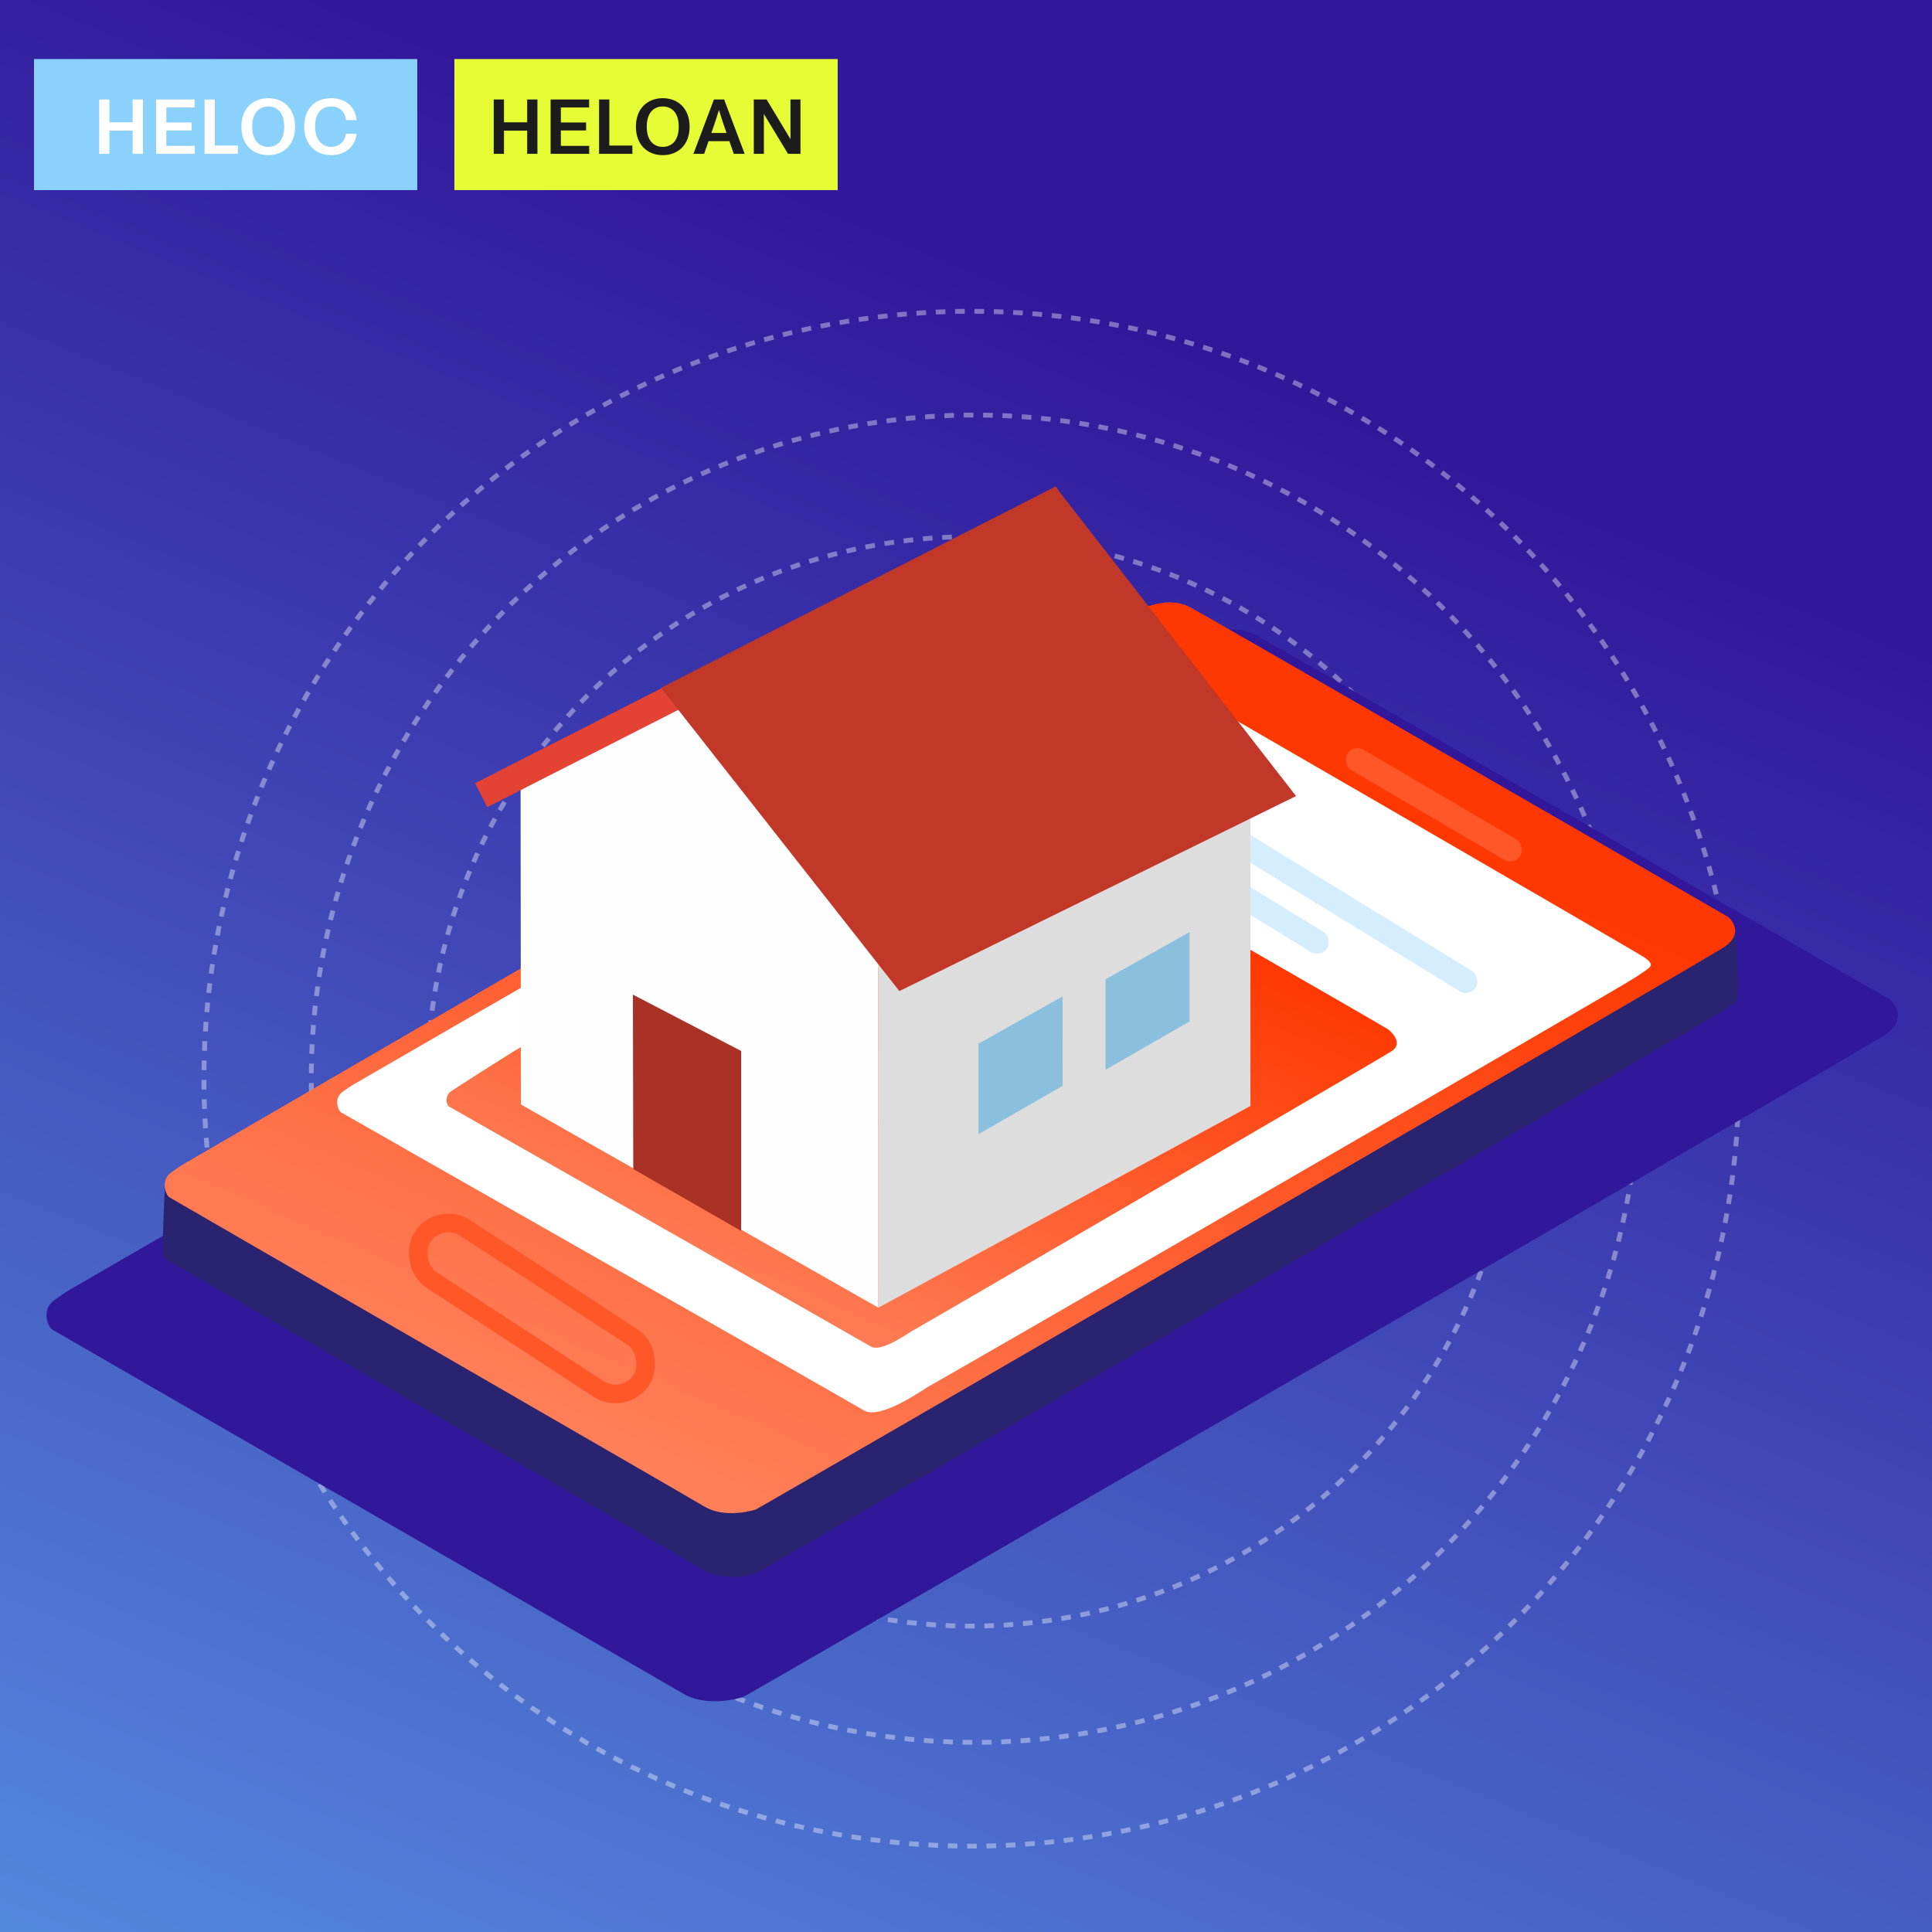
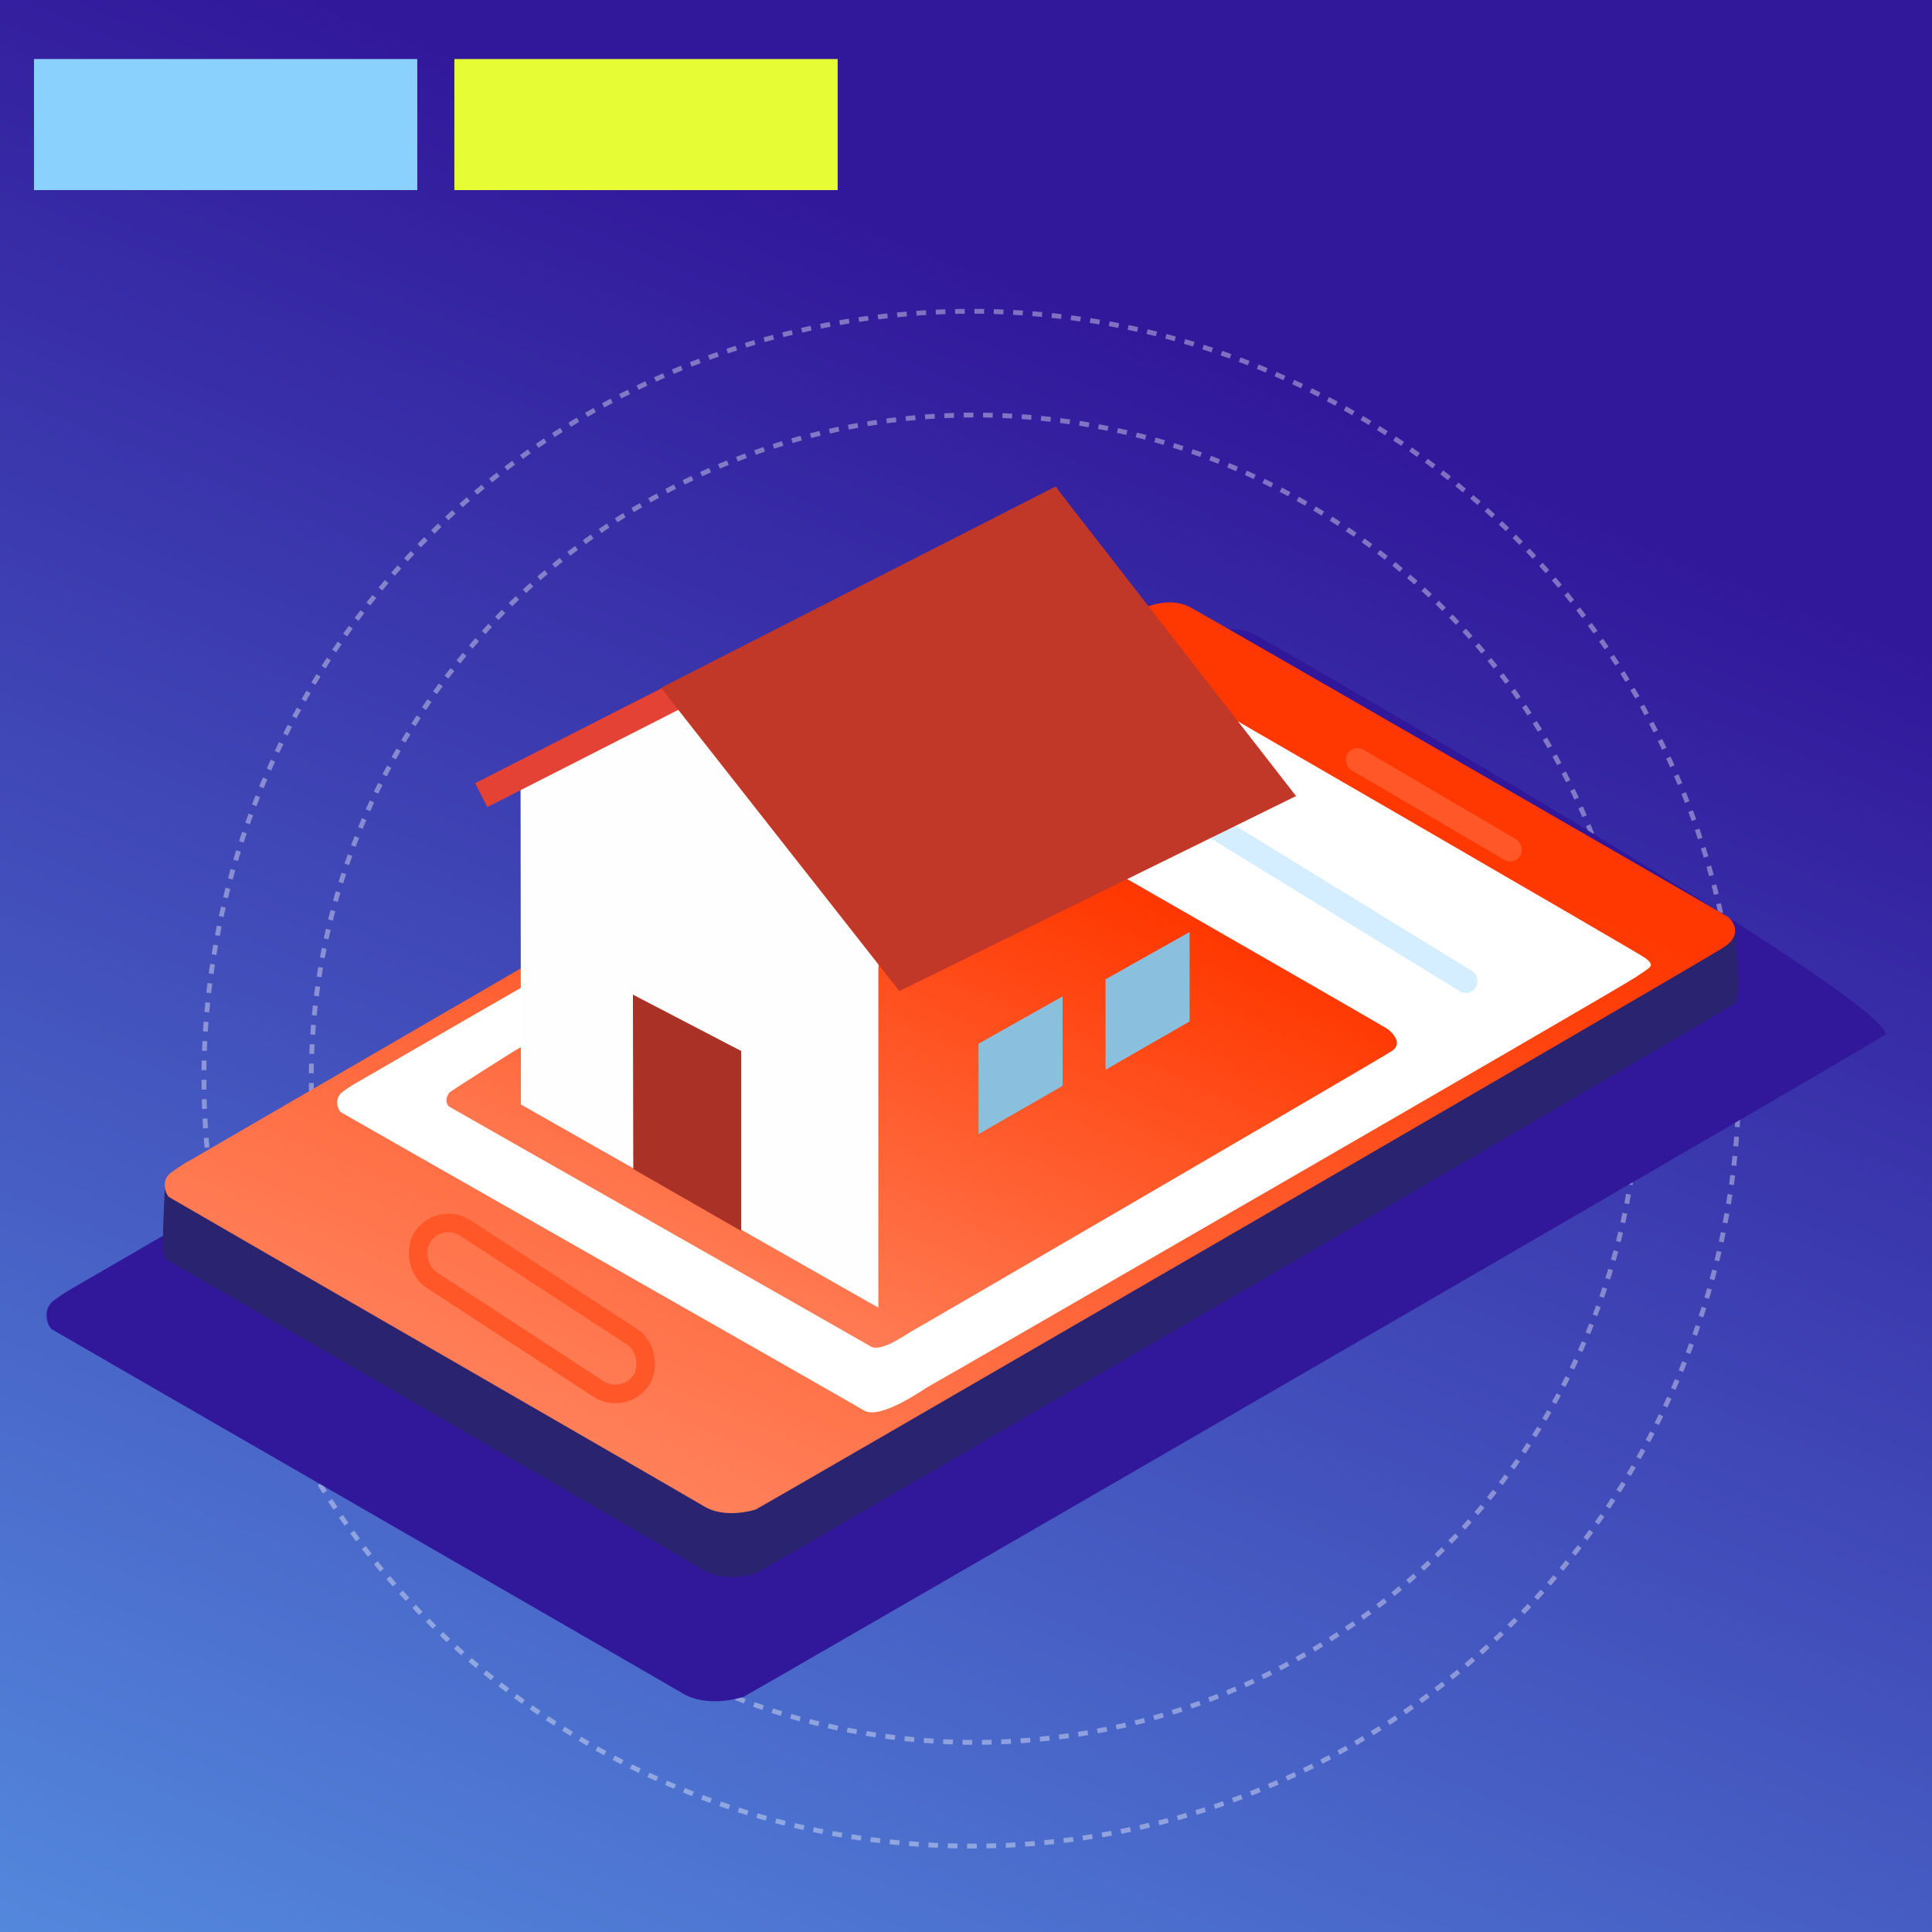
<svg xmlns="http://www.w3.org/2000/svg" width="1080" height="1080" viewBox="0 0 1080 1080" fill="none">
  <g clip-path="url(#clip0_5108_45277)">
    <rect width="1080" height="1080" fill="url(#paint0_linear_5108_45277)" />
-     <ellipse opacity="0.4" cx="543" cy="604.5" rx="304" ry="304.5" stroke="white" stroke-opacity="0.95" stroke-width="2.705" stroke-dasharray="5.41 5.41" />
    <circle opacity="0.4" cx="545" cy="603" r="371" stroke="white" stroke-opacity="0.95" stroke-width="2.705" stroke-dasharray="5.41 5.41" />
    <circle opacity="0.4" cx="543" cy="603" r="429" stroke="white" stroke-opacity="0.95" stroke-width="2.705" stroke-dasharray="5.41 5.41" />
-     <path d="M666.157 357.811C662.896 359.439 248.602 599.508 41.863 719.339C40.504 720.017 36.292 722.459 30.314 726.8C22.842 732.227 26.918 741.723 28.956 743.079C30.994 744.436 367.936 938.427 381.522 946.566C395.109 954.706 413.45 949.279 415.488 948.601C417.526 947.923 1041.14 587.073 1054.05 578.255C1066.96 569.437 1058.12 559.941 1056.09 558.585C1054.05 557.228 717.106 363.237 702.161 355.098C687.509 347.118 670.899 355.436 666.412 357.683L666.157 357.811Z" fill="#31179A" />
+     <path d="M666.157 357.811C662.896 359.439 248.602 599.508 41.863 719.339C40.504 720.017 36.292 722.459 30.314 726.8C22.842 732.227 26.918 741.723 28.956 743.079C30.994 744.436 367.936 938.427 381.522 946.566C395.109 954.706 413.45 949.279 415.488 948.601C417.526 947.923 1041.14 587.073 1054.05 578.255C1054.05 557.228 717.106 363.237 702.161 355.098C687.509 347.118 670.899 355.436 666.412 357.683L666.157 357.811Z" fill="#31179A" />
    <path d="M635.083 377.637C632.317 379.02 267.637 559.924 92.267 661.726C92.267 662.302 91.112 684.2 91.112 690.538C91.112 696.877 89.963 702.639 94.569 704.942C96.298 706.094 382.113 870.899 393.638 877.814C405.163 884.729 420.721 880.119 422.45 879.543C424.179 878.967 958.934 568.375 969.883 560.884C973.916 558.124 969.883 522.276 969.883 518.818C968.154 517.666 678.301 382.247 665.624 375.332C652.947 368.417 638.541 375.908 635.083 377.637Z" fill="#2A2470" />
    <path d="M635.084 341.912C632.318 343.295 280.888 547.246 105.518 649.049C104.366 649.625 100.793 651.7 95.722 655.388C89.383 659.998 92.841 668.065 94.57 669.217C96.298 670.37 382.114 835.175 393.639 842.09C405.164 849.005 420.722 844.395 422.451 843.818C424.18 843.242 953.169 536.682 964.117 529.191C975.066 521.7 967.575 513.632 965.846 512.48C964.117 511.327 678.302 346.522 665.625 339.608C653.196 332.828 639.106 339.895 635.3 341.804L635.084 341.912Z" fill="url(#paint1_linear_5108_45277)" />
    <path d="M609.732 370.133C607.448 371.276 344.421 520.981 199.611 605.093C198.659 605.57 195.709 607.284 191.522 610.331C186.288 614.139 189.143 620.805 190.57 621.757C191.998 622.709 473.443 782.733 482.959 788.446C492.476 794.159 518.411 775.092 519.839 774.616C521.266 774.14 904.947 552.668 913.988 546.479C923.028 540.289 925.512 540.14 919.75 535.53C917.185 533.478 640.945 373.546 630.477 367.833C620.009 362.119 612.587 368.705 609.732 370.133Z" fill="white" />
    <g filter="url(#filter0_i_5108_45277)">
      <rect x="756.477" y="411.121" width="112.244" height="13.277" rx="6.639" transform="rotate(30.403 756.477 411.121)" fill="#FF5728" />
    </g>
    <g filter="url(#filter1_i_5108_45277)">
-       <rect x="578.07" y="417.006" width="196.373" height="13.277" rx="6.639" transform="rotate(31.548 578.07 417.006)" fill="#D5EEFF" />
-     </g>
+       </g>
    <g filter="url(#filter2_i_5108_45277)">
      <rect x="598.008" y="400.113" width="270.507" height="13.277" rx="6.639" transform="rotate(31.548 598.008 400.113)" fill="#D5EEFF" />
    </g>
    <rect x="245.64" y="676.977" width="146.157" height="34.654" rx="17.327" transform="rotate(33.138 245.64 676.977)" stroke="#FF5728" stroke-width="10.372" />
    <path d="M517.152 452.023C515.747 452.728 375.743 536.113 286.655 588.015C286.07 588.308 254.068 608.608 251.492 610.488C248.047 614.522 250.13 617.968 251.009 618.556C252.081 619.273 481.021 749.212 486.876 752.738C492.731 756.263 508.686 744.498 509.564 744.204C510.443 743.91 772.627 591.263 778.189 587.444C783.751 583.625 779.429 578.188 775.884 575.343C774.306 574.077 550.676 445.757 544.235 442.231C537.795 438.706 518.908 451.142 517.152 452.023Z" fill="url(#paint2_linear_5108_45277)" />
    <rect x="19" y="33" width="214.265" height="73.265" fill="#8AD1FE" />
    <rect x="254" y="33" width="214.265" height="73.265" fill="#E6FD36" />
    <path d="M291.195 617.402L291 431.5L491 525.796L491 731L291.195 617.402Z" fill="#FEFEFE" />
    <path d="M354 653.5L353.805 556L414.305 587.5V688.099L354 653.5Z" fill="#AA3125" />
    <path d="M287.5 434L390.5 378L491 525.795V540.5L287.5 434Z" fill="#FEFEFE" />
-     <path d="M698.978 618.263L699 415L491 525.492V730.997L698.978 618.263Z" fill="#DDDDDD" />
    <path d="M593.994 607.004L594 557L547 583.444V634L593.994 607.004Z" fill="#8ABFDE" />
    <path d="M664.994 571.004L665 521L618 547.444V598L664.994 571.004Z" fill="#8ABFDE" />
    <path d="M594 279L269 444.5" stroke="#E54236" stroke-width="15" />
    <path d="M369.5 384.5L590 272L724.5 445L502.75 554.026L369.5 384.5Z" fill="#C13828" />
-     <path d="M55.455 86V55.62H61.184V68.379H74.161V55.62H79.889V86H74.161V73.023H61.184V86H55.455ZM87.253 86V55.62H108.779V60.09H92.982V68.466H107.087V72.936H92.982V81.53H108.823V86H87.253ZM120.075 81.356H132.965V86H114.346V55.62H120.075V81.356ZM149.939 86.738C141.606 86.738 134.922 81.139 134.922 70.81C134.922 60.48 141.606 54.882 149.939 54.882C158.315 54.882 164.955 60.48 164.955 70.81C164.955 81.139 158.315 86.738 149.939 86.738ZM140.998 70.81C140.998 78.492 144.818 82.094 149.939 82.094C155.06 82.094 158.879 78.492 158.879 70.81C158.879 63.128 155.06 59.526 149.939 59.526C144.818 59.526 140.998 63.128 140.998 70.81ZM185.172 86.738C176.188 86.738 170.069 80.488 170.069 70.766C170.069 61.045 175.754 54.882 185.172 54.882C193.939 54.882 198.756 60.437 199.364 67.121H193.375C193.071 63.084 190.38 59.526 185.172 59.526C179.573 59.526 176.145 63.475 176.145 70.766C176.145 78.058 179.964 82.094 185.172 82.094C190.337 82.094 192.941 78.362 193.375 74.803H199.364C198.583 81.183 193.809 86.738 185.172 86.738Z" fill="white" />
-     <path d="M275.997 86V55.62H281.726V68.379H294.703V55.62H300.432V86H294.703V73.023H281.726V86H275.997ZM307.795 86V55.62H329.322V60.09H313.524V68.466H327.629V72.936H313.524V81.53H329.365V86H307.795ZM340.617 81.356H353.507V86H334.888V55.62H340.617V81.356ZM370.481 86.738C362.148 86.738 355.464 81.139 355.464 70.81C355.464 60.48 362.148 54.882 370.481 54.882C378.857 54.882 385.498 60.48 385.498 70.81C385.498 81.139 378.857 86.738 370.481 86.738ZM361.54 70.81C361.54 78.492 365.36 82.094 370.481 82.094C375.602 82.094 379.422 78.492 379.422 70.81C379.422 63.128 375.602 59.526 370.481 59.526C365.36 59.526 361.54 63.128 361.54 70.81ZM387.626 86L399.084 55.62H404.813L416.271 86H410.195L407.721 78.926H396.09L393.616 86H387.626ZM397.652 74.325H406.115L404.683 70.159C403.554 66.817 402.686 63.996 401.949 61.609H401.862C401.124 63.996 400.256 66.817 399.041 70.376L397.652 74.325ZM440.521 86L427.067 63.822H426.98L427.024 69.03V86H421.381V55.62H428.543L441.823 77.667H441.91L441.867 72.459V55.62H447.465V86H440.521Z" fill="#1C1C1D" />
  </g>
  <defs>
    <filter id="filter0_i_5108_45277" x="752.203" y="413.566" width="98.633" height="67.975" filterUnits="userSpaceOnUse" color-interpolation-filters="sRGB">
      <feFlood flood-opacity="0" result="BackgroundImageFix" />
      <feBlend mode="normal" in="SourceGraphic" in2="BackgroundImageFix" result="shape" />
      <feColorMatrix in="SourceAlpha" type="matrix" values="0 0 0 0 0 0 0 0 0 0 0 0 0 0 0 0 0 0 127 0" result="hardAlpha" />
      <feOffset dy="4.61" />
      <feGaussianBlur stdDeviation="13.83" />
      <feComposite in2="hardAlpha" operator="arithmetic" k2="-1" k3="1" />
      <feColorMatrix type="matrix" values="0 0 0 0 0 0 0 0 0 0 0 0 0 0 0 0 0 0 0.25 0" />
      <feBlend mode="normal" in2="shape" result="effect1_innerShadow_5108_45277" />
    </filter>
    <filter id="filter1_i_5108_45277" x="573.617" y="419.498" width="169.312" height="113.686" filterUnits="userSpaceOnUse" color-interpolation-filters="sRGB">
      <feFlood flood-opacity="0" result="BackgroundImageFix" />
      <feBlend mode="normal" in="SourceGraphic" in2="BackgroundImageFix" result="shape" />
      <feColorMatrix in="SourceAlpha" type="matrix" values="0 0 0 0 0 0 0 0 0 0 0 0 0 0 0 0 0 0 127 0" result="hardAlpha" />
      <feOffset dy="4.61" />
      <feGaussianBlur stdDeviation="13.83" />
      <feComposite in2="hardAlpha" operator="arithmetic" k2="-1" k3="1" />
      <feColorMatrix type="matrix" values="0 0 0 0 0 0 0 0 0 0 0 0 0 0 0 0 0 0 0.25 0" />
      <feBlend mode="normal" in2="shape" result="effect1_innerShadow_5108_45277" />
    </filter>
    <filter id="filter2_i_5108_45277" x="593.555" y="402.605" width="232.492" height="152.473" filterUnits="userSpaceOnUse" color-interpolation-filters="sRGB">
      <feFlood flood-opacity="0" result="BackgroundImageFix" />
      <feBlend mode="normal" in="SourceGraphic" in2="BackgroundImageFix" result="shape" />
      <feColorMatrix in="SourceAlpha" type="matrix" values="0 0 0 0 0 0 0 0 0 0 0 0 0 0 0 0 0 0 127 0" result="hardAlpha" />
      <feOffset dy="4.61" />
      <feGaussianBlur stdDeviation="13.83" />
      <feComposite in2="hardAlpha" operator="arithmetic" k2="-1" k3="1" />
      <feColorMatrix type="matrix" values="0 0 0 0 0 0 0 0 0 0 0 0 0 0 0 0 0 0 0.25 0" />
      <feBlend mode="normal" in2="shape" result="effect1_innerShadow_5108_45277" />
    </filter>
    <linearGradient id="paint0_linear_5108_45277" x1="-327.788" y1="1549.24" x2="368.997" y2="-158.467" gradientUnits="userSpaceOnUse">
      <stop stop-color="#65C2FF" />
      <stop offset="0.887" stop-color="#31179A" />
    </linearGradient>
    <linearGradient id="paint1_linear_5108_45277" x1="990.721" y1="-150.833" x2="382.421" y2="1233.69" gradientUnits="userSpaceOnUse">
      <stop offset="0.426" stop-color="#FF3801" />
      <stop offset="0.977" stop-color="#FFAF94" />
    </linearGradient>
    <linearGradient id="paint2_linear_5108_45277" x1="793.422" y1="143.019" x2="417.905" y2="987.619" gradientUnits="userSpaceOnUse">
      <stop offset="0.426" stop-color="#FF3801" />
      <stop offset="0.977" stop-color="#FFAF94" />
    </linearGradient>
    <clipPath id="clip0_5108_45277">
      <rect width="1080" height="1080" fill="white" />
    </clipPath>
  </defs>
</svg>